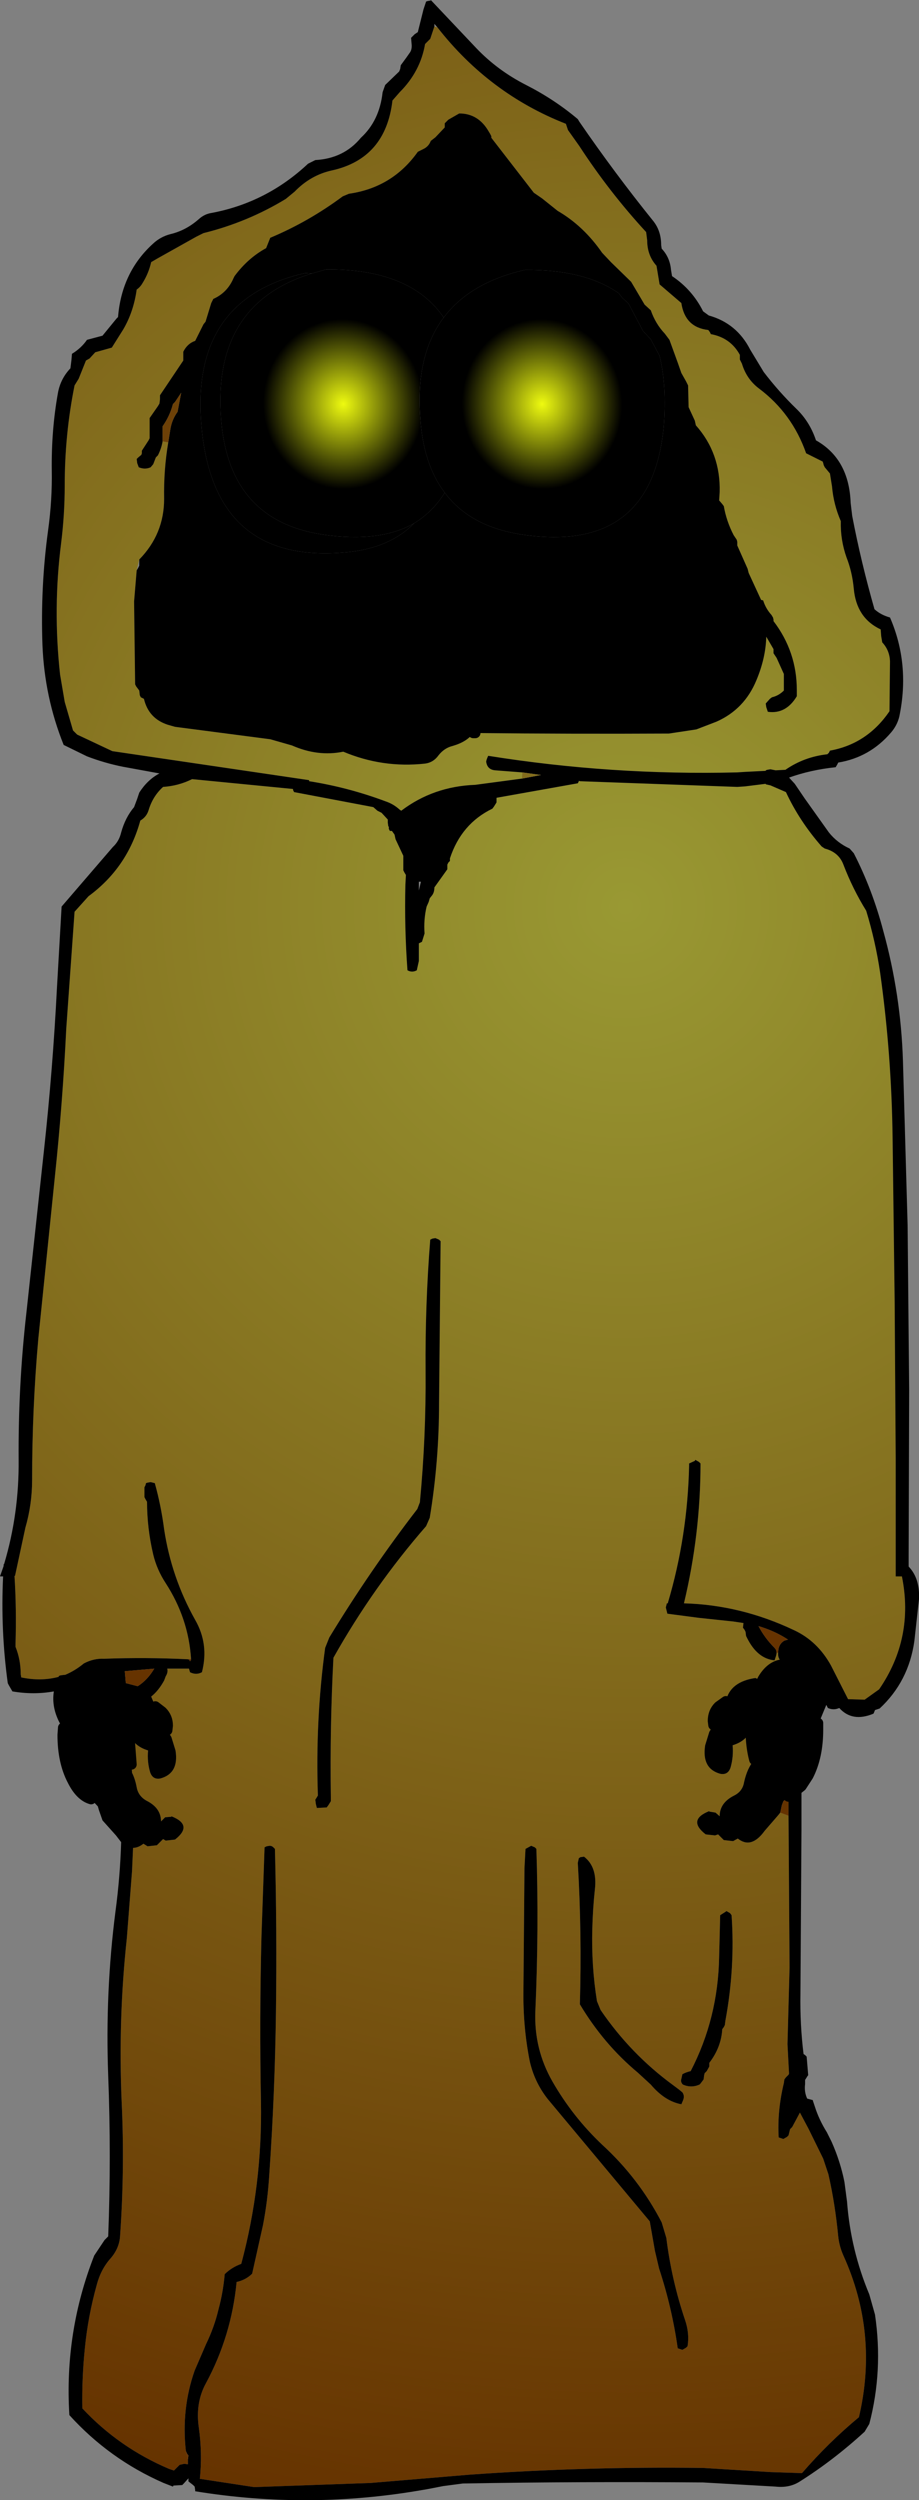
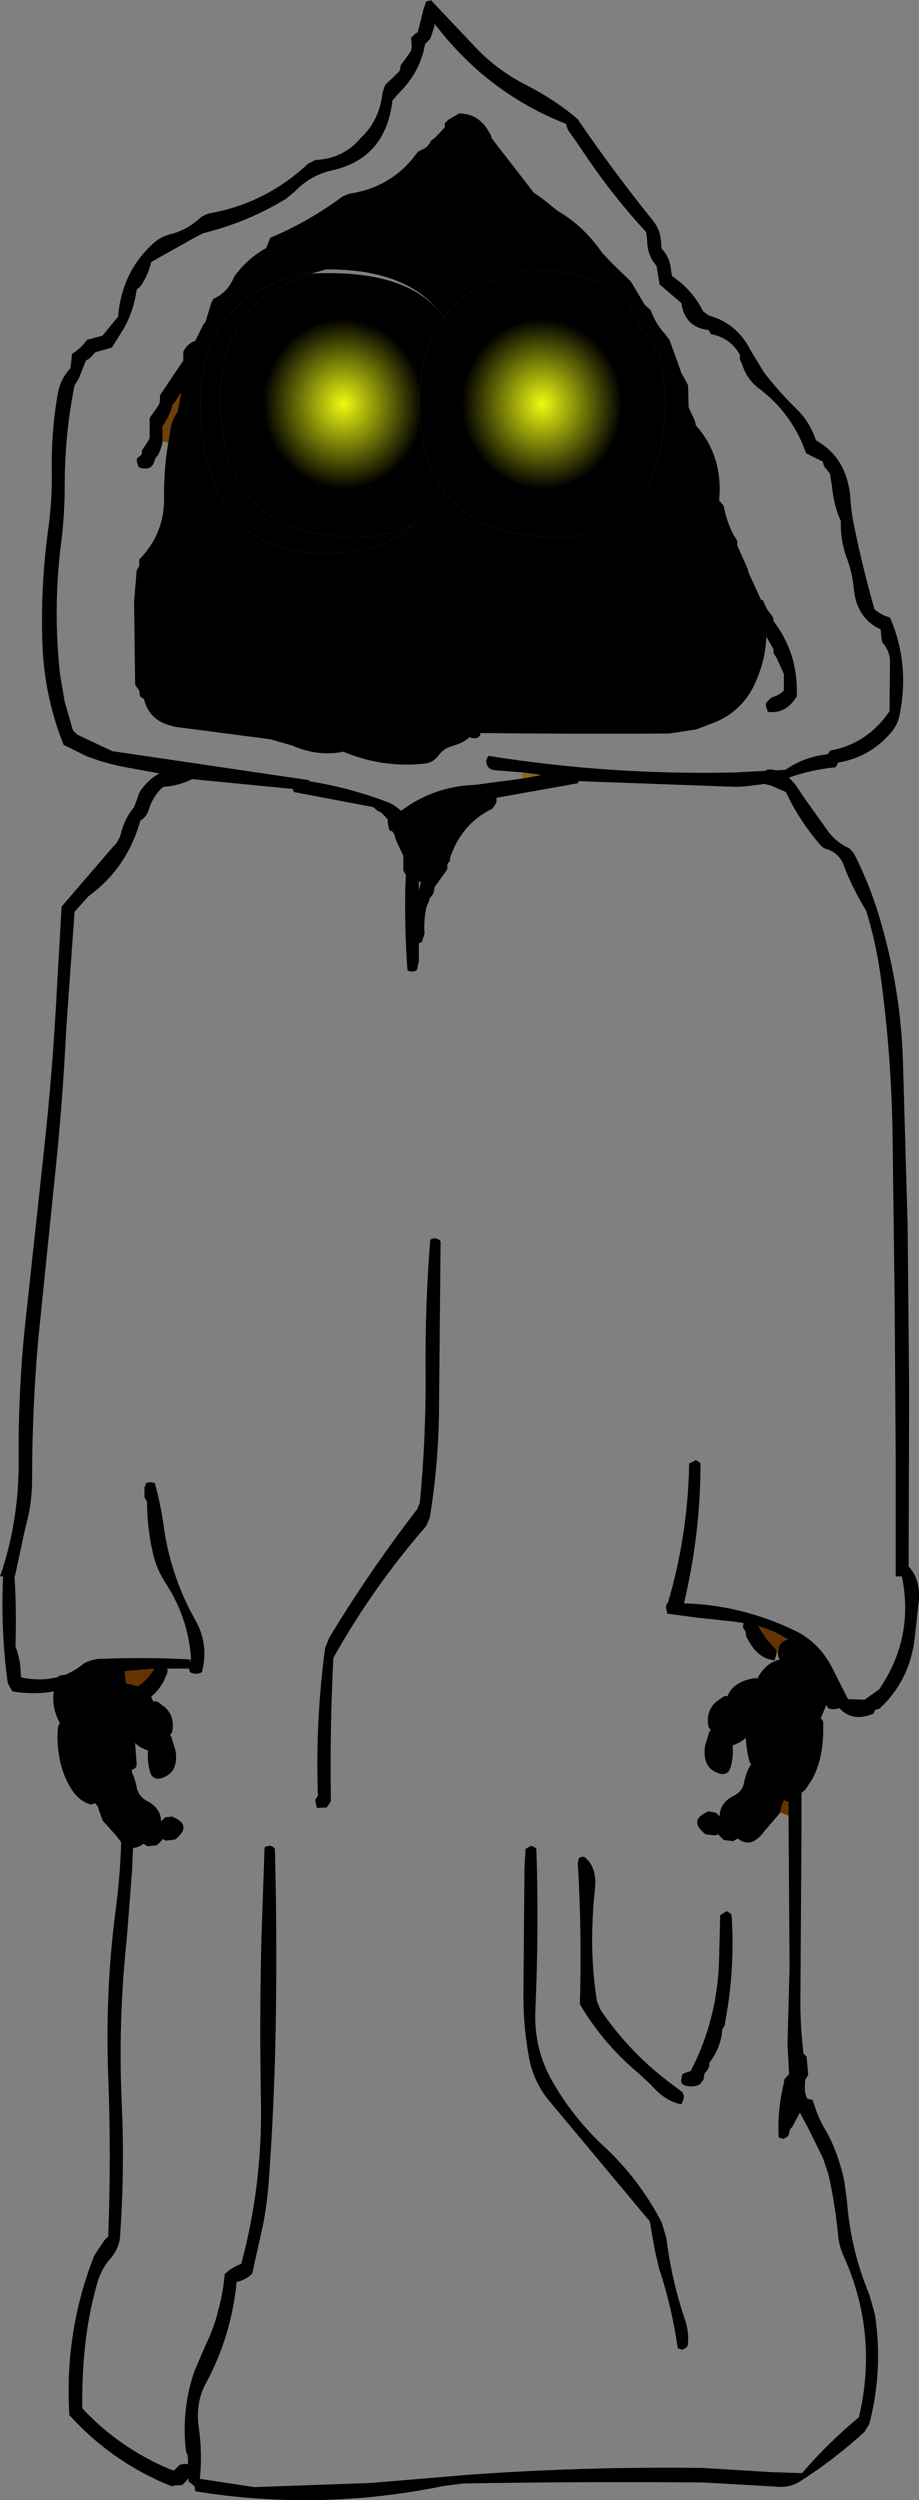
<svg xmlns="http://www.w3.org/2000/svg" height="241.3px" width="88.75px">
  <rect width="100%" height="100%" fill="#808080" stroke="none" />
  <g transform="matrix(1.0, 0.0, 0.0, 1.0, 44.35, 120.65)">
-     <path d="M-2.1 -118.0 Q2.9 -111.6 10.3 -108.7 L10.5 -108.1 11.6 -106.55 Q14.5 -102.1 18.05 -98.25 L18.15 -97.45 Q18.15 -96.0 19.05 -95.0 L19.15 -94.4 19.35 -93.2 21.45 -91.4 Q21.8 -89.05 24.05 -88.8 L24.2 -88.6 24.3 -88.4 Q26.2 -88.05 27.1 -86.4 L27.1 -86.2 27.1 -85.95 27.3 -85.55 Q27.75 -84.05 28.95 -83.15 32.15 -80.75 33.5 -76.9 L35.1 -76.1 35.15 -75.95 35.2 -75.75 35.3 -75.55 35.8 -74.95 36.0 -73.7 Q36.15 -71.95 36.85 -70.35 36.8 -68.55 37.4 -66.85 37.95 -65.45 38.1 -63.85 38.35 -61.0 40.7 -59.9 L40.75 -59.25 40.85 -58.65 Q41.55 -57.9 41.6 -56.85 L41.55 -52.0 Q39.4 -48.85 35.8 -48.2 L35.55 -47.85 Q33.3 -47.6 31.5 -46.35 L30.55 -46.3 30.05 -46.4 29.75 -46.35 29.6 -46.3 29.6 -46.25 27.6 -46.15 26.85 -46.1 Q14.7 -45.8 2.8 -47.7 L2.75 -47.6 2.65 -47.35 2.6 -47.15 Q2.7 -46.35 3.5 -46.3 L6.1 -46.1 6.05 -45.5 1.55 -44.9 Q-2.5 -44.75 -5.6 -42.4 L-5.75 -42.5 Q-6.35 -43.05 -7.1 -43.3 -10.7 -44.65 -14.5 -45.25 L-14.5 -45.35 -33.5 -48.15 -36.9 -49.75 -37.3 -50.15 -38.1 -52.9 -38.55 -55.55 Q-39.25 -61.95 -38.45 -68.2 -38.1 -71.0 -38.1 -73.8 -38.1 -78.75 -37.15 -83.45 L-36.75 -84.1 -36.05 -85.85 -35.7 -86.05 -35.15 -86.65 -33.55 -87.1 -33.3 -87.5 -32.45 -88.85 Q-31.45 -90.55 -31.15 -92.7 -30.8 -92.95 -30.6 -93.3 -30.0 -94.25 -29.75 -95.35 L-29.15 -95.7 -25.4 -97.8 -24.7 -98.15 Q-20.45 -99.2 -16.75 -101.45 L-15.9 -102.15 Q-14.35 -103.75 -12.3 -104.2 -7.1 -105.35 -6.45 -110.95 L-5.75 -111.75 Q-3.75 -113.75 -3.3 -116.4 L-2.8 -116.9 -2.4 -118.1 -2.1 -118.0 M1.55 -49.9 Q10.9 -49.8 20.25 -49.85 L22.9 -50.25 24.85 -51.0 Q27.55 -52.2 28.7 -55.0 29.6 -57.15 29.65 -59.2 L30.35 -58.0 30.35 -57.8 30.35 -57.6 30.65 -57.15 31.35 -55.6 31.35 -55.2 31.35 -54.0 Q30.85 -53.5 30.2 -53.35 L30.0 -53.2 29.6 -52.75 29.65 -52.4 29.8 -51.95 Q31.55 -51.7 32.6 -53.45 L32.6 -54.05 Q32.6 -57.75 30.35 -60.7 L30.35 -60.85 30.3 -61.05 30.15 -61.3 Q29.6 -61.9 29.35 -62.7 L29.15 -62.75 27.95 -65.35 27.85 -65.75 26.85 -68.0 26.85 -68.35 26.8 -68.55 26.5 -69.0 Q25.8 -70.35 25.55 -71.8 L25.4 -72.0 25.1 -72.35 25.15 -73.15 Q25.25 -76.9 22.85 -79.6 L22.75 -80.05 22.15 -81.35 22.1 -83.45 21.9 -83.85 21.45 -84.65 21.1 -85.65 20.3 -87.85 19.85 -88.45 Q18.95 -89.4 18.5 -90.7 L17.9 -91.25 16.6 -93.45 14.65 -95.35 13.8 -96.25 Q12.0 -98.85 9.5 -100.3 L8.0 -101.5 7.2 -102.05 3.1 -107.35 3.1 -107.5 3.0 -107.7 2.85 -107.95 Q1.85 -109.7 0.0 -109.7 L-1.05 -109.1 -1.4 -108.75 -1.4 -108.5 -1.4 -108.35 -2.3 -107.4 -2.75 -107.05 Q-2.95 -106.5 -3.5 -106.25 L-4.0 -106.0 Q-6.45 -102.55 -10.65 -101.95 L-11.25 -101.7 Q-14.55 -99.25 -18.25 -97.7 L-18.65 -96.7 Q-20.4 -95.75 -21.7 -94.0 L-21.8 -93.8 Q-22.4 -92.4 -23.75 -91.8 L-23.95 -91.4 -24.5 -89.6 -24.7 -89.35 -25.2 -88.35 -25.5 -87.75 Q-26.25 -87.5 -26.65 -86.7 L-26.65 -85.85 -28.9 -82.5 -28.9 -82.1 -28.95 -81.7 -29.1 -81.45 -29.9 -80.3 -29.9 -79.85 -29.9 -79.75 -29.9 -79.35 -29.9 -78.35 -30.0 -78.15 -30.65 -77.15 -30.65 -76.9 -30.7 -76.75 -31.0 -76.5 -31.15 -76.35 -31.1 -75.95 -30.95 -75.55 Q-30.35 -75.3 -29.8 -75.55 L-29.55 -75.85 -29.3 -76.5 -29.1 -76.7 Q-28.75 -77.4 -28.65 -78.05 L-28.1 -77.95 Q-28.55 -75.3 -28.5 -72.5 -28.5 -69.1 -30.9 -66.65 L-31.15 -65.6 -31.4 -62.6 -31.3 -54.6 -31.2 -54.4 -30.9 -54.0 -30.85 -53.55 -30.75 -53.35 -30.45 -53.2 Q-30.0 -51.3 -28.15 -50.7 L-27.45 -50.5 -18.25 -49.3 -16.15 -48.7 Q-13.65 -47.6 -11.2 -48.1 -7.4 -46.5 -3.3 -46.95 -2.5 -47.05 -2.0 -47.75 -1.45 -48.45 -0.65 -48.65 0.75 -49.05 1.35 -49.9 L1.55 -49.9 M11.65 -45.25 L26.85 -44.7 27.6 -44.75 29.6 -45.0 29.6 -44.95 30.05 -44.85 31.55 -44.2 Q32.85 -41.4 35.0 -38.95 L35.3 -38.75 Q36.65 -38.4 37.1 -37.2 38.0 -34.85 39.3 -32.75 40.2 -29.8 40.65 -26.75 41.75 -18.9 41.85 -10.85 L42.05 5.0 42.15 20.05 42.15 31.5 42.75 31.5 Q43.95 37.45 40.55 42.4 L39.15 43.4 37.55 43.35 35.9 40.1 Q34.6 37.75 32.35 36.7 27.2 34.25 21.7 34.1 23.3 27.4 23.3 20.6 L23.15 20.45 22.8 20.25 22.75 20.35 22.2 20.6 22.2 20.8 Q22.05 27.65 20.15 34.05 L20.15 34.1 20.05 34.1 19.95 34.5 20.1 35.1 23.15 35.5 26.45 35.85 27.45 36.0 27.4 36.45 27.55 36.65 27.65 36.85 27.7 37.25 27.8 37.45 Q28.8 39.45 30.45 39.6 L30.6 39.15 30.65 38.9 30.8 38.85 Q30.75 39.4 31.1 39.7 L31.25 40.0 Q30.1 40.1 29.3 41.45 L29.25 41.4 28.65 41.35 28.65 41.3 Q26.15 41.65 25.75 43.55 L25.05 44.05 Q24.5 44.6 24.5 45.45 L24.55 45.85 24.15 46.5 23.75 47.8 Q23.4 50.05 25.2 50.55 25.95 50.7 26.2 49.95 26.5 48.9 26.4 47.8 27.85 47.35 28.15 46.2 L28.15 46.3 Q28.15 47.9 28.5 49.2 27.8 50.0 27.5 51.4 27.35 52.25 26.55 52.65 25.15 53.35 25.15 54.65 L24.75 54.3 24.15 54.2 24.15 54.15 Q22.0 55.0 23.8 56.4 L24.7 56.5 25.0 56.4 25.55 56.95 26.45 57.05 26.9 56.8 Q28.2 57.85 29.5 56.05 L30.8 54.55 31.0 54.3 31.8 54.6 31.9 69.25 31.7 76.65 31.85 79.5 31.8 79.6 31.55 79.85 31.4 80.05 31.35 80.4 Q30.7 83.1 30.85 85.65 L31.3 85.8 31.65 85.6 31.8 85.45 31.9 85.05 31.95 84.85 32.15 84.65 32.9 83.25 33.75 84.85 35.15 87.7 35.65 89.2 Q36.3 92.05 36.6 95.2 36.7 96.15 37.1 97.05 40.5 104.55 38.6 112.65 35.65 115.1 33.1 118.05 L30.05 117.95 23.55 117.55 Q12.25 117.4 1.0 118.2 L-8.55 119.0 -19.8 119.4 -25.05 118.6 Q-24.8 116.15 -25.15 113.65 -25.5 111.25 -24.45 109.35 -22.0 104.8 -21.5 99.6 -20.6 99.4 -20.0 98.8 L-18.95 94.1 Q-18.5 91.75 -18.35 89.3 -17.8 81.4 -17.7 73.45 -17.6 65.6 -17.8 57.8 L-17.95 57.65 Q-18.1 57.5 -18.3 57.5 L-18.6 57.55 -18.8 57.65 -19.1 66.3 Q-19.3 74.2 -19.15 82.2 -19.0 90.2 -21.05 97.85 -22.0 98.2 -22.65 98.85 -22.8 100.6 -23.25 102.25 -23.65 103.95 -24.45 105.6 L-25.55 108.15 Q-26.85 111.85 -26.4 115.9 L-26.2 116.7 -26.2 117.2 -26.55 117.15 -27.0 117.25 -27.55 117.8 -28.0 117.65 Q-32.85 115.6 -36.4 111.8 -36.45 108.85 -36.15 105.95 -35.85 102.9 -35.0 99.85 -34.6 98.35 -33.65 97.3 -32.8 96.3 -32.75 95.1 -32.3 88.65 -32.6 82.25 -32.95 74.25 -32.1 66.4 L-31.6 59.95 -31.5 57.7 Q-31.0 57.7 -30.5 57.3 L-30.1 57.55 -29.2 57.45 -28.6 56.85 -28.35 57.0 -27.45 56.9 Q-25.65 55.5 -27.8 54.65 L-27.8 54.7 -28.4 54.75 -28.8 55.15 Q-28.8 53.85 -30.2 53.15 -31.0 52.7 -31.15 51.85 -31.3 51.05 -31.6 50.45 L-31.65 49.65 -31.8 47.7 -31.8 46.8 -31.8 46.7 Q-31.5 47.85 -30.05 48.3 -30.15 49.4 -29.85 50.4 -29.6 51.15 -28.85 51.0 -27.05 50.5 -27.4 48.3 L-27.8 47.0 -28.2 46.35 -28.15 45.9 Q-28.15 45.1 -28.7 44.55 L-29.35 44.05 -29.75 43.1 Q-29.05 42.55 -28.5 41.55 L-28.35 41.15 Q-28.1 40.75 -28.2 40.4 L-26.1 40.4 -26.0 40.75 Q-25.4 41.05 -24.85 40.75 -24.15 38.05 -25.5 35.7 -27.8 31.6 -28.5 26.95 -28.8 24.65 -29.4 22.5 L-29.8 22.4 -30.1 22.45 -30.25 22.5 -30.3 22.7 -30.4 22.9 -30.4 23.25 -30.4 23.85 -30.3 24.05 -30.15 24.3 Q-30.15 26.85 -29.55 29.4 -29.2 30.85 -28.35 32.15 -26.15 35.55 -25.9 39.45 L-26.15 39.5 Q-30.25 39.3 -34.3 39.45 -35.3 39.4 -36.25 39.9 -37.1 40.6 -38.05 41.0 L-38.1 41.0 -38.5 41.05 -38.65 41.1 -38.7 41.2 Q-40.4 41.65 -42.3 41.25 L-42.35 40.95 Q-42.35 39.55 -42.85 38.3 L-42.85 37.95 Q-42.75 34.65 -42.95 31.45 L-42.9 31.45 -41.9 26.8 Q-41.25 24.55 -41.25 22.2 -41.25 15.3 -40.65 8.55 L-39.05 -7.1 Q-38.3 -14.2 -37.95 -21.4 L-37.15 -32.65 -35.8 -34.15 Q-32.05 -36.9 -30.8 -41.45 -30.2 -41.8 -30.0 -42.45 -29.6 -43.8 -28.6 -44.7 -27.1 -44.8 -25.8 -45.45 L-16.05 -44.5 -16.05 -44.4 -15.95 -44.2 -8.3 -42.75 -7.9 -42.4 -7.5 -42.2 -6.9 -41.55 -6.9 -41.25 -6.85 -40.9 -6.8 -40.85 -6.8 -40.65 -6.7 -40.45 -6.5 -40.45 -6.25 -40.1 -6.15 -39.65 -5.4 -38.05 -5.4 -37.45 -5.4 -36.65 -5.3 -36.45 -5.15 -36.2 -5.2 -35.25 Q-5.3 -31.1 -5.0 -27.0 -4.55 -26.75 -4.1 -27.0 L-3.9 -27.9 -3.9 -29.6 -3.6 -29.75 -3.35 -30.55 Q-3.45 -31.9 -3.15 -33.15 L-2.95 -33.6 -2.85 -33.95 -2.65 -34.2 Q-2.4 -34.5 -2.4 -35.0 L-1.15 -36.75 -1.15 -36.95 -1.15 -37.2 -1.05 -37.4 -0.9 -37.55 -0.9 -37.8 Q0.2 -41.15 3.2 -42.6 L3.35 -42.8 3.6 -43.2 3.6 -43.6 3.6 -43.65 11.45 -45.05 11.55 -45.25 11.65 -45.25 M25.2 64.2 L25.1 68.2 Q25.0 74.15 22.35 79.25 21.9 79.35 21.55 79.55 L21.45 80.0 Q21.35 80.3 21.6 80.55 22.4 80.9 23.2 80.55 L23.3 80.45 23.6 80.05 23.65 79.65 23.7 79.45 23.9 79.25 24.15 78.8 24.15 78.65 24.15 78.45 Q25.3 76.95 25.4 75.2 L25.55 75.0 25.65 74.8 25.7 74.4 Q26.65 69.3 26.3 64.2 L26.15 64.0 25.8 63.8 25.75 63.85 25.2 64.2 M11.55 58.7 L11.45 59.15 Q11.85 65.9 11.65 72.8 13.95 76.65 17.25 79.4 L18.5 80.55 Q19.85 82.15 21.45 82.45 L21.6 82.1 Q21.8 81.65 21.55 81.3 L21.25 81.05 20.65 80.6 Q16.55 77.6 13.65 73.35 L13.3 72.5 Q12.75 69.1 12.85 65.5 12.9 63.55 13.1 61.7 13.35 59.55 12.05 58.55 L11.7 58.6 11.55 58.7 M18.4 93.75 L18.9 96.6 19.3 98.3 Q20.55 102.1 21.1 106.0 L21.55 106.15 21.9 105.95 22.05 105.8 Q22.25 104.55 21.8 103.25 20.5 99.4 20.0 95.35 L19.55 93.85 Q17.35 89.6 13.8 86.35 10.95 83.65 9.0 80.25 7.2 77.1 7.35 73.45 7.7 65.55 7.45 57.8 L7.3 57.65 6.95 57.5 6.4 57.8 6.3 59.65 6.2 71.45 Q6.15 74.95 6.8 78.25 7.25 80.3 8.55 81.95 L18.4 93.75 M-2.3 -1.15 L-2.6 -1.1 -2.8 -1.0 Q-3.3 5.3 -3.25 11.7 -3.2 18.05 -3.8 24.35 L-4.05 25.0 Q-8.6 30.9 -12.55 37.4 L-12.95 38.4 Q-13.9 45.4 -13.65 52.65 L-13.8 52.9 -13.9 53.05 -13.85 53.45 -13.75 53.85 -12.8 53.8 -12.65 53.6 -12.4 53.2 -12.4 52.8 Q-12.5 46.0 -12.15 39.35 -8.3 32.5 -3.2 26.65 L-2.85 25.85 Q-1.95 20.4 -1.95 14.8 L-1.8 -0.85 -1.95 -1.0 -2.3 -1.15" fill="url(#gradient0)" fill-rule="evenodd" stroke="none" />
    <path d="M35.8 -48.2 Q39.4 -48.85 41.55 -52.0 L41.6 -56.85 Q41.55 -57.9 40.85 -58.65 L40.75 -59.25 40.7 -59.9 Q38.35 -61.0 38.1 -63.85 37.95 -65.45 37.4 -66.85 36.8 -68.55 36.85 -70.35 36.15 -71.95 36.0 -73.7 L35.8 -74.95 35.3 -75.55 35.2 -75.75 35.15 -75.95 35.1 -76.1 33.5 -76.9 Q32.15 -80.75 28.95 -83.15 27.75 -84.05 27.3 -85.55 L27.1 -85.95 27.1 -86.2 27.1 -86.4 Q26.2 -88.05 24.3 -88.4 L24.2 -88.6 24.05 -88.8 Q21.8 -89.05 21.45 -91.4 L19.35 -93.2 19.15 -94.4 19.05 -95.0 Q18.15 -96.0 18.15 -97.45 L18.05 -98.25 Q14.5 -102.1 11.6 -106.55 L10.5 -108.1 10.3 -108.7 Q2.9 -111.6 -2.1 -118.0 L-2.4 -118.35 -2.4 -118.1 -2.8 -116.9 -3.3 -116.4 Q-3.75 -113.75 -5.75 -111.75 L-6.45 -110.95 Q-7.1 -105.35 -12.3 -104.2 -14.35 -103.75 -15.9 -102.15 L-16.75 -101.45 Q-20.45 -99.2 -24.7 -98.15 L-25.4 -97.8 -29.15 -95.7 -29.75 -95.35 Q-30.0 -94.25 -30.6 -93.3 -30.8 -92.95 -31.15 -92.7 -31.45 -90.55 -32.45 -88.85 L-33.3 -87.5 -33.55 -87.1 -35.15 -86.65 -35.7 -86.05 -36.05 -85.85 -36.75 -84.1 -37.15 -83.45 Q-38.1 -78.75 -38.1 -73.8 -38.1 -71.0 -38.45 -68.2 -39.25 -61.95 -38.55 -55.55 L-38.1 -52.9 -37.3 -50.15 -36.9 -49.75 -33.5 -48.15 -14.5 -45.35 -14.5 -45.25 Q-10.7 -44.65 -7.1 -43.3 -6.35 -43.05 -5.75 -42.5 L-5.6 -42.4 Q-2.5 -44.75 1.55 -44.9 L6.05 -45.5 7.9 -45.85 6.1 -46.1 3.5 -46.3 Q2.7 -46.35 2.6 -47.15 L2.65 -47.35 2.75 -47.6 2.8 -47.7 Q14.7 -45.8 26.85 -46.1 L27.6 -46.15 29.6 -46.25 29.6 -46.3 29.75 -46.35 30.05 -46.4 30.55 -46.3 31.5 -46.35 Q33.3 -47.6 35.55 -47.85 L35.7 -48.0 35.8 -48.2 M-38.25 46.1 L-38.5 45.8 Q-39.4 44.2 -39.15 42.6 -41.1 42.95 -43.15 42.6 L-43.5 42.0 -43.6 41.8 Q-44.3 36.7 -44.05 31.5 L-44.35 31.5 -44.0 30.5 -44.0 30.35 -43.95 30.3 Q-42.5 25.45 -42.55 20.25 -42.6 13.05 -41.8 6.05 L-40.1 -9.65 Q-39.25 -17.45 -38.85 -25.3 L-38.4 -33.15 -33.45 -38.9 Q-32.85 -39.45 -32.65 -40.3 -32.25 -41.75 -31.4 -42.75 L-31.1 -43.55 -30.9 -44.15 Q-30.1 -45.4 -28.95 -46.0 L-32.5 -46.65 Q-34.25 -47.0 -35.95 -47.65 L-38.2 -48.75 Q-40.05 -53.35 -40.25 -58.4 -40.45 -64.05 -39.7 -69.5 -39.3 -72.4 -39.35 -75.25 -39.4 -79.15 -38.75 -82.75 -38.5 -84.1 -37.55 -85.1 L-37.45 -85.9 -37.4 -86.5 Q-36.5 -87.05 -35.95 -87.85 L-34.45 -88.25 -33.1 -89.9 -32.95 -90.05 Q-32.6 -94.4 -29.55 -97.15 -28.85 -97.8 -27.9 -98.05 -26.4 -98.4 -25.15 -99.5 -24.6 -100.0 -23.9 -100.1 -18.6 -101.1 -14.6 -104.85 L-13.9 -105.2 Q-11.15 -105.35 -9.5 -107.35 -7.7 -109.0 -7.4 -111.75 L-7.15 -112.45 -5.8 -113.75 -5.7 -114.0 -5.65 -114.35 -5.1 -115.1 -4.75 -115.6 Q-4.55 -115.9 -4.6 -116.4 L-4.65 -117.0 -4.3 -117.35 -4.0 -117.55 -3.45 -119.75 -3.2 -120.5 -3.05 -120.55 -2.75 -120.6 -2.75 -120.65 1.65 -116.0 Q3.7 -113.85 6.45 -112.45 9.2 -111.05 11.45 -109.15 L11.6 -108.9 Q15.0 -103.95 18.75 -99.3 19.5 -98.35 19.5 -97.0 L19.55 -96.65 Q20.35 -95.8 20.45 -94.6 L20.55 -94.0 Q22.5 -92.7 23.55 -90.6 L24.1 -90.2 Q26.8 -89.45 28.1 -86.9 L29.4 -84.75 Q30.85 -82.85 32.55 -81.2 33.85 -79.95 34.45 -78.15 37.65 -76.35 37.8 -72.1 L37.95 -70.85 Q38.8 -66.4 40.1 -61.85 40.7 -61.3 41.6 -61.05 43.55 -56.55 42.5 -51.5 42.3 -50.65 41.7 -49.95 39.65 -47.55 36.6 -47.05 L36.5 -46.85 36.35 -46.6 Q33.95 -46.35 31.85 -45.6 L32.4 -45.0 33.35 -43.6 35.7 -40.3 Q36.5 -39.3 37.7 -38.75 L38.1 -38.3 Q39.9 -34.8 40.95 -30.8 42.65 -24.65 42.85 -18.25 L43.3 -2.4 43.45 13.5 43.4 29.4 43.4 30.55 Q44.5 31.7 44.4 33.7 L43.95 37.75 Q43.4 41.65 40.6 44.25 L40.15 44.4 40.05 44.65 40.0 44.75 Q37.95 45.6 36.7 44.2 36.15 44.45 35.6 44.2 L35.45 43.9 34.85 45.35 34.65 45.65 34.65 46.3 Q34.65 48.9 33.7 50.75 L33.05 51.75 33.05 55.95 32.95 71.8 Q32.9 74.75 33.25 77.6 L33.4 77.7 33.55 77.85 33.7 79.65 33.65 79.7 33.4 80.1 33.4 80.5 Q33.3 81.25 33.6 81.9 L34.15 82.05 34.15 82.1 34.35 82.7 Q34.75 83.95 35.5 85.15 L35.95 86.05 Q36.8 87.95 37.2 89.95 L37.45 91.85 Q37.8 96.5 39.6 100.8 L40.15 102.75 Q40.95 108.15 39.6 113.3 L39.15 114.05 Q36.15 116.8 32.9 118.85 31.9 119.5 30.55 119.35 L23.55 118.95 Q11.95 118.85 0.35 119.05 L-1.55 119.3 -3.1 119.6 -3.4 119.65 Q-14.45 121.6 -25.5 119.8 L-25.5 119.7 -25.55 119.35 -25.7 119.2 -26.15 118.85 -26.15 118.55 -26.6 119.05 -26.75 119.2 -27.6 119.25 -27.65 119.35 -28.55 119.0 Q-33.8 116.7 -37.65 112.45 -38.15 104.45 -35.25 97.05 L-34.25 95.55 -33.9 95.2 Q-33.6 87.45 -33.9 79.7 -34.2 71.6 -33.2 63.85 -32.75 60.5 -32.65 57.15 L-33.15 56.5 -34.45 55.05 -34.8 54.05 -34.9 53.7 -35.55 53.0 Q-36.6 52.7 -37.35 51.2 -38.3 49.4 -38.3 46.8 L-38.25 46.1 M-28.65 -78.05 Q-28.75 -77.4 -29.1 -76.7 L-29.3 -76.5 -29.55 -75.85 -29.8 -75.55 Q-30.35 -75.3 -30.95 -75.55 L-31.1 -75.95 -31.15 -76.35 -31.0 -76.5 -30.7 -76.75 -30.65 -76.9 -30.65 -77.15 -30.0 -78.15 -29.9 -78.35 -29.9 -79.35 -29.9 -79.75 -29.9 -79.85 -29.9 -80.3 -29.1 -81.45 -28.95 -81.7 -28.9 -82.1 -28.9 -82.5 -26.65 -85.85 -26.65 -86.7 Q-26.25 -87.5 -25.5 -87.75 L-25.2 -88.35 -24.7 -89.35 -24.5 -89.6 -23.95 -91.4 -23.75 -91.8 Q-22.4 -92.4 -21.8 -93.8 L-21.7 -94.0 Q-20.4 -95.75 -18.65 -96.7 L-18.25 -97.7 Q-14.55 -99.25 -11.25 -101.7 L-10.65 -101.95 Q-6.45 -102.55 -4.0 -106.0 L-3.5 -106.25 Q-2.95 -106.5 -2.75 -107.05 L-2.3 -107.4 -1.4 -108.35 -1.4 -108.5 -1.4 -108.75 -1.05 -109.1 0.0 -109.7 Q1.85 -109.7 2.85 -107.95 L3.0 -107.7 3.1 -107.5 3.1 -107.35 7.2 -102.05 8.0 -101.5 9.5 -100.3 Q12.0 -98.85 13.8 -96.25 L14.65 -95.35 16.6 -93.45 17.9 -91.25 18.5 -90.7 Q18.95 -89.4 19.85 -88.45 L20.3 -87.85 21.1 -85.65 21.45 -84.65 21.9 -83.85 22.1 -83.45 22.15 -81.35 22.75 -80.05 22.85 -79.6 Q25.25 -76.9 25.15 -73.15 L25.1 -72.35 25.4 -72.0 25.55 -71.8 Q25.8 -70.35 26.5 -69.0 L26.8 -68.55 26.85 -68.35 26.85 -68.0 27.85 -65.75 27.95 -65.35 29.15 -62.75 29.35 -62.7 Q29.6 -61.9 30.15 -61.3 L30.3 -61.05 30.35 -60.85 30.35 -60.7 Q32.6 -57.75 32.6 -54.05 L32.6 -53.45 Q31.55 -51.7 29.8 -51.95 L29.65 -52.4 29.6 -52.75 30.0 -53.2 30.2 -53.35 Q30.85 -53.5 31.35 -54.0 L31.35 -55.2 31.35 -55.6 30.65 -57.15 30.35 -57.6 30.35 -57.8 30.35 -58.0 29.65 -59.2 Q29.6 -57.15 28.7 -55.0 27.55 -52.2 24.85 -51.0 L22.9 -50.25 20.25 -49.85 Q10.9 -49.8 1.55 -49.9 L1.35 -49.9 Q0.75 -49.05 -0.65 -48.65 -1.45 -48.45 -2.0 -47.75 -2.5 -47.05 -3.3 -46.95 -7.4 -46.5 -11.2 -48.1 -13.65 -47.6 -16.15 -48.7 L-18.25 -49.3 -27.45 -50.5 -28.15 -50.7 Q-30.0 -51.3 -30.45 -53.2 L-30.75 -53.35 -30.85 -53.55 -30.9 -54.0 -31.2 -54.4 -31.3 -54.6 -31.4 -62.6 -31.15 -65.6 -31.0 -65.85 -30.9 -66.05 -30.9 -66.2 -30.9 -66.65 Q-28.5 -69.1 -28.5 -72.5 -28.55 -75.3 -28.1 -77.95 L-27.9 -79.2 Q-27.75 -80.15 -27.2 -80.9 L-26.85 -82.75 -27.45 -81.85 -27.65 -81.65 Q-27.95 -80.5 -28.65 -79.5 L-28.65 -78.05 M-1.4 -73.1 Q1.05 -69.8 6.1 -69.05 18.6 -67.2 19.75 -79.5 20.05 -83.4 19.35 -86.3 L18.5 -87.9 17.75 -88.7 16.35 -91.35 15.75 -91.9 15.4 -92.35 Q12.1 -94.65 6.35 -94.6 1.05 -93.4 -1.5 -90.0 -4.7 -94.7 -12.85 -94.65 L-14.25 -94.25 -14.85 -94.3 Q-25.95 -91.8 -24.9 -79.6 -23.75 -66.1 -10.85 -67.35 -6.7 -67.75 -4.35 -70.15 -2.55 -71.25 -1.4 -73.1 M5.75 -51.05 L8.0 -52.0 Q13.5 -54.75 17.3 -60.35 22.85 -68.55 21.85 -78.4 22.85 -68.55 17.3 -60.35 13.5 -54.75 8.0 -52.0 L5.75 -51.05 5.7 -51.05 5.75 -51.05 M30.65 38.9 L30.6 39.15 30.45 39.6 Q28.8 39.45 27.8 37.45 L27.7 37.25 27.65 36.85 27.55 36.65 27.4 36.45 27.45 36.0 26.45 35.85 23.15 35.5 20.1 35.1 19.95 34.5 20.05 34.1 20.15 34.1 20.15 34.05 Q22.05 27.65 22.2 20.8 L22.2 20.6 22.75 20.35 22.8 20.25 23.15 20.45 23.3 20.6 Q23.3 27.4 21.7 34.1 27.2 34.25 32.35 36.7 34.6 37.75 35.9 40.1 L37.55 43.35 39.15 43.4 40.55 42.4 Q43.95 37.45 42.75 31.5 L42.15 31.5 42.15 20.05 42.05 5.0 41.85 -10.85 Q41.75 -18.9 40.65 -26.75 40.2 -29.8 39.3 -32.75 38.0 -34.85 37.1 -37.2 36.65 -38.4 35.3 -38.75 L35.0 -38.95 Q32.85 -41.4 31.55 -44.2 L30.05 -44.85 29.6 -44.95 29.6 -45.0 27.6 -44.75 26.85 -44.7 11.65 -45.25 11.55 -45.3 11.55 -45.25 11.45 -45.05 3.6 -43.65 3.6 -43.6 3.6 -43.2 3.35 -42.8 3.2 -42.6 Q0.2 -41.15 -0.9 -37.8 L-0.9 -37.55 -1.05 -37.4 -1.15 -37.2 -1.15 -36.95 -1.15 -36.75 -2.4 -35.0 Q-2.4 -34.5 -2.65 -34.2 L-2.85 -33.95 -2.95 -33.6 -3.15 -33.15 Q-3.45 -31.9 -3.35 -30.55 L-3.6 -29.75 -3.9 -29.6 -3.9 -27.9 -4.1 -27.0 Q-4.55 -26.75 -5.0 -27.0 -5.3 -31.1 -5.2 -35.25 L-5.15 -36.2 -5.3 -36.45 -5.4 -36.65 -5.4 -37.45 -5.4 -38.05 -6.15 -39.65 -6.25 -40.1 -6.5 -40.45 -6.7 -40.45 -6.8 -40.65 -6.8 -40.85 -6.85 -40.9 -6.9 -41.25 -6.9 -41.55 -7.5 -42.2 -7.9 -42.4 -8.3 -42.75 -15.95 -44.2 -16.05 -44.4 -16.05 -44.5 -25.8 -45.45 Q-27.1 -44.8 -28.6 -44.7 -29.6 -43.8 -30.0 -42.45 -30.2 -41.8 -30.8 -41.45 -32.05 -36.9 -35.8 -34.15 L-37.15 -32.65 -37.95 -21.4 Q-38.3 -14.2 -39.05 -7.1 L-40.65 8.55 Q-41.25 15.3 -41.25 22.2 -41.25 24.55 -41.9 26.8 L-42.9 31.45 -42.95 31.45 Q-42.75 34.65 -42.85 37.95 L-42.85 38.3 Q-42.35 39.55 -42.35 40.95 L-42.3 41.25 Q-40.4 41.65 -38.7 41.2 L-38.65 41.1 -38.5 41.05 -38.1 41.0 -38.05 41.0 Q-37.1 40.6 -36.25 39.9 -35.3 39.4 -34.3 39.45 -30.25 39.3 -26.15 39.5 L-26.05 39.6 -26.0 39.7 -25.9 39.55 -25.9 39.45 Q-26.15 35.55 -28.35 32.15 -29.2 30.85 -29.55 29.4 -30.15 26.85 -30.15 24.3 L-30.3 24.05 -30.4 23.85 -30.4 23.25 -30.4 22.9 -30.3 22.7 -30.25 22.5 -30.1 22.45 -29.8 22.4 -29.4 22.5 Q-28.8 24.65 -28.5 26.95 -27.8 31.6 -25.5 35.7 -24.15 38.05 -24.85 40.75 -25.4 41.05 -26.0 40.75 L-26.1 40.4 -28.2 40.4 Q-28.1 40.75 -28.35 41.15 L-28.5 41.55 Q-29.05 42.55 -29.75 43.1 L-29.35 44.05 -28.7 44.55 Q-28.15 45.1 -28.15 45.9 L-28.2 46.35 -27.8 47.0 -27.4 48.3 Q-27.05 50.5 -28.85 51.0 -29.6 51.15 -29.85 50.4 -30.15 49.4 -30.05 48.3 -31.5 47.85 -31.8 46.7 L-31.8 46.8 -31.8 47.7 -31.65 49.65 -31.6 50.45 Q-31.3 51.05 -31.15 51.85 -31.0 52.7 -30.2 53.15 -28.8 53.85 -28.8 55.15 L-28.4 54.75 -27.8 54.7 -27.8 54.65 Q-25.65 55.5 -27.45 56.9 L-28.35 57.0 -28.6 56.85 -29.2 57.45 -30.1 57.55 -30.5 57.3 Q-31.0 57.7 -31.5 57.7 L-31.6 59.95 -32.1 66.4 Q-32.95 74.25 -32.6 82.25 -32.3 88.65 -32.75 95.1 -32.8 96.3 -33.65 97.3 -34.6 98.35 -35.0 99.85 -35.85 102.9 -36.15 105.95 -36.45 108.85 -36.4 111.8 -32.85 115.6 -28.0 117.65 L-27.55 117.8 -27.0 117.25 -26.55 117.15 -26.2 117.2 -26.2 116.7 -26.15 116.35 -26.3 116.15 -26.4 115.9 Q-26.85 111.85 -25.55 108.15 L-24.45 105.6 Q-23.65 103.95 -23.25 102.25 -22.8 100.6 -22.65 98.85 -22.0 98.2 -21.05 97.85 -19.0 90.2 -19.15 82.2 -19.3 74.2 -19.1 66.3 L-18.8 57.65 -18.6 57.55 -18.3 57.5 Q-18.1 57.5 -17.95 57.65 L-17.8 57.8 Q-17.6 65.6 -17.7 73.45 -17.8 81.4 -18.35 89.3 -18.5 91.75 -18.95 94.1 L-20.0 98.8 Q-20.6 99.4 -21.5 99.6 -22.0 104.8 -24.45 109.35 -25.5 111.25 -25.15 113.65 -24.8 116.15 -25.05 118.6 L-19.8 119.4 -8.55 119.0 1.0 118.2 Q12.25 117.4 23.55 117.55 L30.05 117.95 33.1 118.05 Q35.65 115.1 38.6 112.65 40.5 104.55 37.1 97.05 36.7 96.15 36.6 95.2 36.3 92.05 35.65 89.2 L35.15 87.7 33.75 84.85 32.9 83.25 32.15 84.65 31.95 84.85 31.9 85.05 31.8 85.45 31.65 85.6 31.3 85.8 30.85 85.65 Q30.7 83.1 31.35 80.4 L31.4 80.05 31.55 79.85 31.8 79.6 31.85 79.5 31.7 76.65 31.9 69.25 31.8 54.6 31.8 52.75 31.3 53.2 31.15 53.6 31.0 54.3 30.8 54.55 29.5 56.05 Q28.2 57.85 26.9 56.8 L26.45 57.05 25.55 56.95 25.0 56.4 24.7 56.5 23.8 56.4 Q22.0 55.0 24.15 54.15 L24.15 54.2 24.75 54.3 25.15 54.65 Q25.15 53.35 26.55 52.65 27.35 52.25 27.5 51.4 27.8 50.0 28.5 49.2 28.15 47.9 28.15 46.3 L28.15 46.2 Q27.85 47.35 26.4 47.8 26.5 48.9 26.2 49.95 25.95 50.7 25.2 50.55 23.4 50.05 23.75 47.8 L24.15 46.5 24.55 45.85 24.5 45.45 Q24.5 44.6 25.05 44.05 L25.75 43.55 Q26.15 41.65 28.65 41.3 L28.65 41.35 29.25 41.4 29.3 41.45 Q30.1 40.1 31.25 40.0 L31.1 39.7 Q30.75 39.4 30.8 38.85 30.8 38.05 31.4 37.7 L31.75 37.6 Q30.45 36.75 28.9 36.3 29.5 37.45 30.45 38.4 L30.6 38.6 30.65 38.9 M28.2 45.1 L28.25 44.8 28.2 44.9 28.2 45.0 28.2 45.1 M35.5 41.95 L35.45 41.85 35.5 41.95 M11.55 58.7 L11.7 58.6 12.05 58.55 Q13.35 59.55 13.1 61.7 12.9 63.55 12.85 65.5 12.75 69.1 13.3 72.5 L13.65 73.35 Q16.55 77.6 20.65 80.6 L21.25 81.05 21.55 81.3 Q21.8 81.65 21.6 82.1 L21.45 82.45 Q19.85 82.15 18.5 80.55 L17.25 79.4 Q13.95 76.65 11.65 72.8 11.85 65.9 11.45 59.15 L11.55 58.7 M25.2 64.2 L25.75 63.85 25.8 63.8 26.15 64.0 26.3 64.2 Q26.65 69.3 25.7 74.4 L25.65 74.8 25.55 75.0 25.4 75.2 Q25.3 76.95 24.15 78.45 L24.15 78.65 24.15 78.8 23.9 79.25 23.7 79.45 23.65 79.65 23.6 80.05 23.3 80.45 23.2 80.55 Q22.4 80.9 21.6 80.55 21.35 80.3 21.45 80.0 L21.55 79.55 Q21.9 79.35 22.35 79.25 25.0 74.15 25.1 68.2 L25.2 64.2 M33.05 51.75 L31.8 52.75 33.05 51.75 M18.4 93.75 L8.55 81.95 Q7.25 80.3 6.8 78.25 6.15 74.95 6.2 71.45 L6.3 59.65 6.4 57.8 6.95 57.5 7.3 57.65 7.45 57.8 Q7.7 65.55 7.35 73.45 7.2 77.1 9.0 80.25 10.95 83.65 13.8 86.35 17.35 89.6 19.55 93.85 L20.0 95.35 Q20.5 99.4 21.8 103.25 22.25 104.55 22.05 105.8 L21.9 105.95 21.55 106.15 21.1 106.0 Q20.55 102.1 19.3 98.3 L18.9 96.6 18.4 93.75 M-6.3 -101.7 L-6.4 -101.9 -6.9 -101.6 -6.3 -101.7 Q1.55 -103.05 8.25 -99.4 1.55 -103.05 -6.3 -101.7 M-17.15 -54.8 L-17.2 -54.8 -17.3 -54.7 -17.15 -54.8 M-26.95 -78.25 Q-27.2 -75.1 -26.7 -71.7 -25.15 -61.15 -17.2 -54.8 -25.15 -61.15 -26.7 -71.7 -27.2 -75.1 -26.95 -78.25 M-3.05 -49.55 L-3.5 -49.5 -2.9 -49.45 -2.75 -49.35 -2.7 -49.15 -2.65 -49.1 -2.15 -49.55 -3.05 -49.55 M-12.35 -51.7 Q-10.75 -50.95 -9.1 -50.45 -10.75 -50.95 -12.35 -51.7 M-3.9 -35.55 L-3.9 -34.7 -3.7 -35.55 -3.9 -35.55 M-2.3 -1.15 L-1.95 -1.0 -1.8 -0.85 -1.95 14.8 Q-1.95 20.4 -2.85 25.85 L-3.2 26.65 Q-8.3 32.5 -12.15 39.35 -12.5 46.0 -12.4 52.8 L-12.4 53.2 -12.65 53.6 -12.8 53.8 -13.75 53.85 -13.85 53.45 -13.9 53.05 -13.8 52.9 -13.65 52.65 Q-13.9 45.4 -12.95 38.4 L-12.55 37.4 Q-8.6 30.9 -4.05 25.0 L-3.8 24.35 Q-3.2 18.05 -3.25 11.7 -3.3 5.3 -2.8 -1.0 L-2.6 -1.1 -2.3 -1.15 M-32.3 40.65 L-32.2 41.8 -31.05 42.1 Q-30.1 41.5 -29.45 40.4 L-32.3 40.65 M-31.85 45.6 L-31.85 45.5 -31.8 45.35 -31.9 45.3 -31.85 45.6 M-32.95 41.95 Q-33.35 41.25 -33.8 40.9 -34.4 40.45 -35.05 40.45 -35.65 40.45 -36.15 40.8 -35.65 40.45 -35.05 40.45 -34.4 40.45 -33.8 40.9 -33.35 41.25 -32.95 41.95" fill="#000000" fill-rule="evenodd" stroke="none" />
    <path d="M-1.5 -90.0 Q1.05 -93.4 6.35 -94.6 12.1 -94.65 15.4 -92.35 L15.75 -91.9 16.35 -91.35 17.75 -88.7 18.5 -87.9 19.35 -86.3 Q20.05 -83.4 19.75 -79.5 18.6 -67.2 6.1 -69.05 1.05 -69.8 -1.4 -73.1 -3.45 -75.8 -3.75 -80.2 -4.25 -86.35 -1.5 -90.0" fill="url(#gradient1)" fill-rule="evenodd" stroke="none" />
    <path d="M-2.1 -118.0 L-2.4 -118.1 -2.1 -118.0 M6.05 -45.5 L6.1 -46.1 7.9 -45.85 6.05 -45.5 M-28.1 -77.95 L-28.65 -78.05 -28.65 -79.5 Q-27.95 -80.5 -27.65 -81.65 L-27.45 -81.85 -26.85 -82.75 -27.2 -80.9 Q-27.75 -80.15 -27.9 -79.2 L-28.1 -77.95 M-26.15 39.5 L-25.9 39.45 -25.9 39.55 -26.0 39.7 -26.05 39.6 -26.15 39.5 M-26.2 116.7 L-26.4 115.9 -26.3 116.15 -26.15 116.35 -26.2 116.7 M31.8 54.6 L31.0 54.3 31.15 53.6 31.3 53.2 31.8 52.75 31.8 54.6 M30.8 38.85 L30.65 38.9 30.6 38.6 30.45 38.4 Q29.5 37.45 28.9 36.3 30.45 36.75 31.75 37.6 L31.4 37.7 Q30.8 38.05 30.8 38.85 M28.25 44.8 L28.2 45.1 28.2 45.0 28.2 44.9 28.25 44.8 M-31.9 45.3 L-31.8 45.35 -31.85 45.5 -31.85 45.6 -31.9 45.3 M-32.3 40.65 L-29.45 40.4 Q-30.1 41.5 -31.05 42.1 L-32.2 41.8 -32.3 40.65" fill="url(#gradient2)" fill-rule="evenodd" stroke="none" />
-     <path d="M-1.4 -73.1 Q-2.55 -71.25 -4.35 -70.15 -7.65 -68.25 -13.15 -69.05 -22.25 -70.4 -23.0 -80.2 -23.85 -91.3 -14.25 -94.25 L-12.85 -94.65 Q-4.7 -94.7 -1.5 -90.0 -4.25 -86.35 -3.75 -80.2 -3.45 -75.8 -1.4 -73.1" fill="url(#gradient3)" fill-rule="evenodd" stroke="none" />
+     <path d="M-1.4 -73.1 Q-2.55 -71.25 -4.35 -70.15 -7.65 -68.25 -13.15 -69.05 -22.25 -70.4 -23.0 -80.2 -23.85 -91.3 -14.25 -94.25 Q-4.7 -94.7 -1.5 -90.0 -4.25 -86.35 -3.75 -80.2 -3.45 -75.8 -1.4 -73.1" fill="url(#gradient3)" fill-rule="evenodd" stroke="none" />
    <path d="M-4.35 -70.15 Q-6.7 -67.75 -10.85 -67.35 -23.75 -66.1 -24.9 -79.6 -25.95 -91.8 -14.85 -94.3 L-14.25 -94.25 Q-23.85 -91.3 -23.0 -80.2 -22.25 -70.4 -13.15 -69.05 -7.65 -68.25 -4.35 -70.15" fill="url(#gradient4)" fill-rule="evenodd" stroke="none" />
    <path d="M34.65 45.65 L34.65 46.3 Q34.65 48.9 33.7 50.75 L33.05 51.75 31.8 52.75 M-35.55 53.0 Q-36.6 52.7 -37.35 51.2 -38.3 49.4 -38.3 46.8 L-38.25 46.1 M1.55 -49.9 L1.35 -49.9 M21.85 -78.4 Q22.85 -68.55 17.3 -60.35 13.5 -54.75 8.0 -52.0 L5.75 -51.05 5.7 -51.05 M-29.35 44.05 L-28.7 44.55 Q-28.15 45.1 -28.15 45.9 L-28.2 46.35 M-31.8 46.7 L-31.8 46.8 -31.8 47.7 -31.65 49.65 M28.5 49.2 Q28.15 47.9 28.15 46.3 L28.15 46.2 M24.55 45.85 L24.5 45.45 Q24.5 44.6 25.05 44.05 L25.75 43.55 M29.3 41.45 Q30.1 40.1 31.25 40.0 M28.25 44.8 L28.2 45.1 M-6.9 -101.6 L-6.3 -101.7 Q1.55 -103.05 8.25 -99.4 M-17.15 -54.8 L-17.2 -54.8 Q-25.15 -61.15 -26.7 -71.7 -27.2 -75.1 -26.95 -78.25 M-2.15 -49.55 L-3.05 -49.55 M-9.1 -50.45 Q-10.75 -50.95 -12.35 -51.7 M-31.9 45.3 L-31.85 45.6 M-36.15 40.8 Q-35.65 40.45 -35.05 40.45 -34.4 40.45 -33.8 40.9 -33.35 41.25 -32.95 41.95" fill="none" stroke="#000000" stroke-linecap="round" stroke-linejoin="round" stroke-width="1.0" />
  </g>
  <defs>
    <radialGradient cx="0" cy="0" gradientTransform="matrix(0.192, 0.0, 0.0, 0.192, 16.05, -33.15)" gradientUnits="userSpaceOnUse" id="gradient0" r="819.2" spreadMethod="pad">
      <stop offset="0.0" stop-color="#999933" />
      <stop offset="1.0" stop-color="#663300" />
    </radialGradient>
    <radialGradient cx="0" cy="0" gradientTransform="matrix(0.016, -0.003, 0.003, 0.017, 8.0, -81.65)" gradientUnits="userSpaceOnUse" id="gradient1" r="819.2" spreadMethod="pad">
      <stop offset="0.0" stop-color="#eefa10" />
      <stop offset="0.58" stop-color="#000000" />
    </radialGradient>
    <radialGradient cx="0" cy="0" gradientTransform="matrix(0.088, 0.0, 0.0, 0.095, 33.0, -64.55)" gradientUnits="userSpaceOnUse" id="gradient2" r="819.2" spreadMethod="pad">
      <stop offset="0.0" stop-color="#999933" />
      <stop offset="1.0" stop-color="#663300" />
    </radialGradient>
    <radialGradient cx="0" cy="0" gradientTransform="matrix(0.016, -0.003, 0.003, 0.017, -11.2, -81.65)" gradientUnits="userSpaceOnUse" id="gradient3" r="819.2" spreadMethod="pad">
      <stop offset="0.0" stop-color="#eefa10" />
      <stop offset="0.58" stop-color="#000000" />
    </radialGradient>
    <radialGradient cx="0" cy="0" gradientTransform="matrix(0.01, -0.002, 0.002, 0.011, 7.3, -84.7)" gradientUnits="userSpaceOnUse" id="gradient4" r="819.2" spreadMethod="pad">
      <stop offset="0.0" stop-color="#eefa10" />
      <stop offset="0.58" stop-color="#000000" />
    </radialGradient>
  </defs>
</svg>